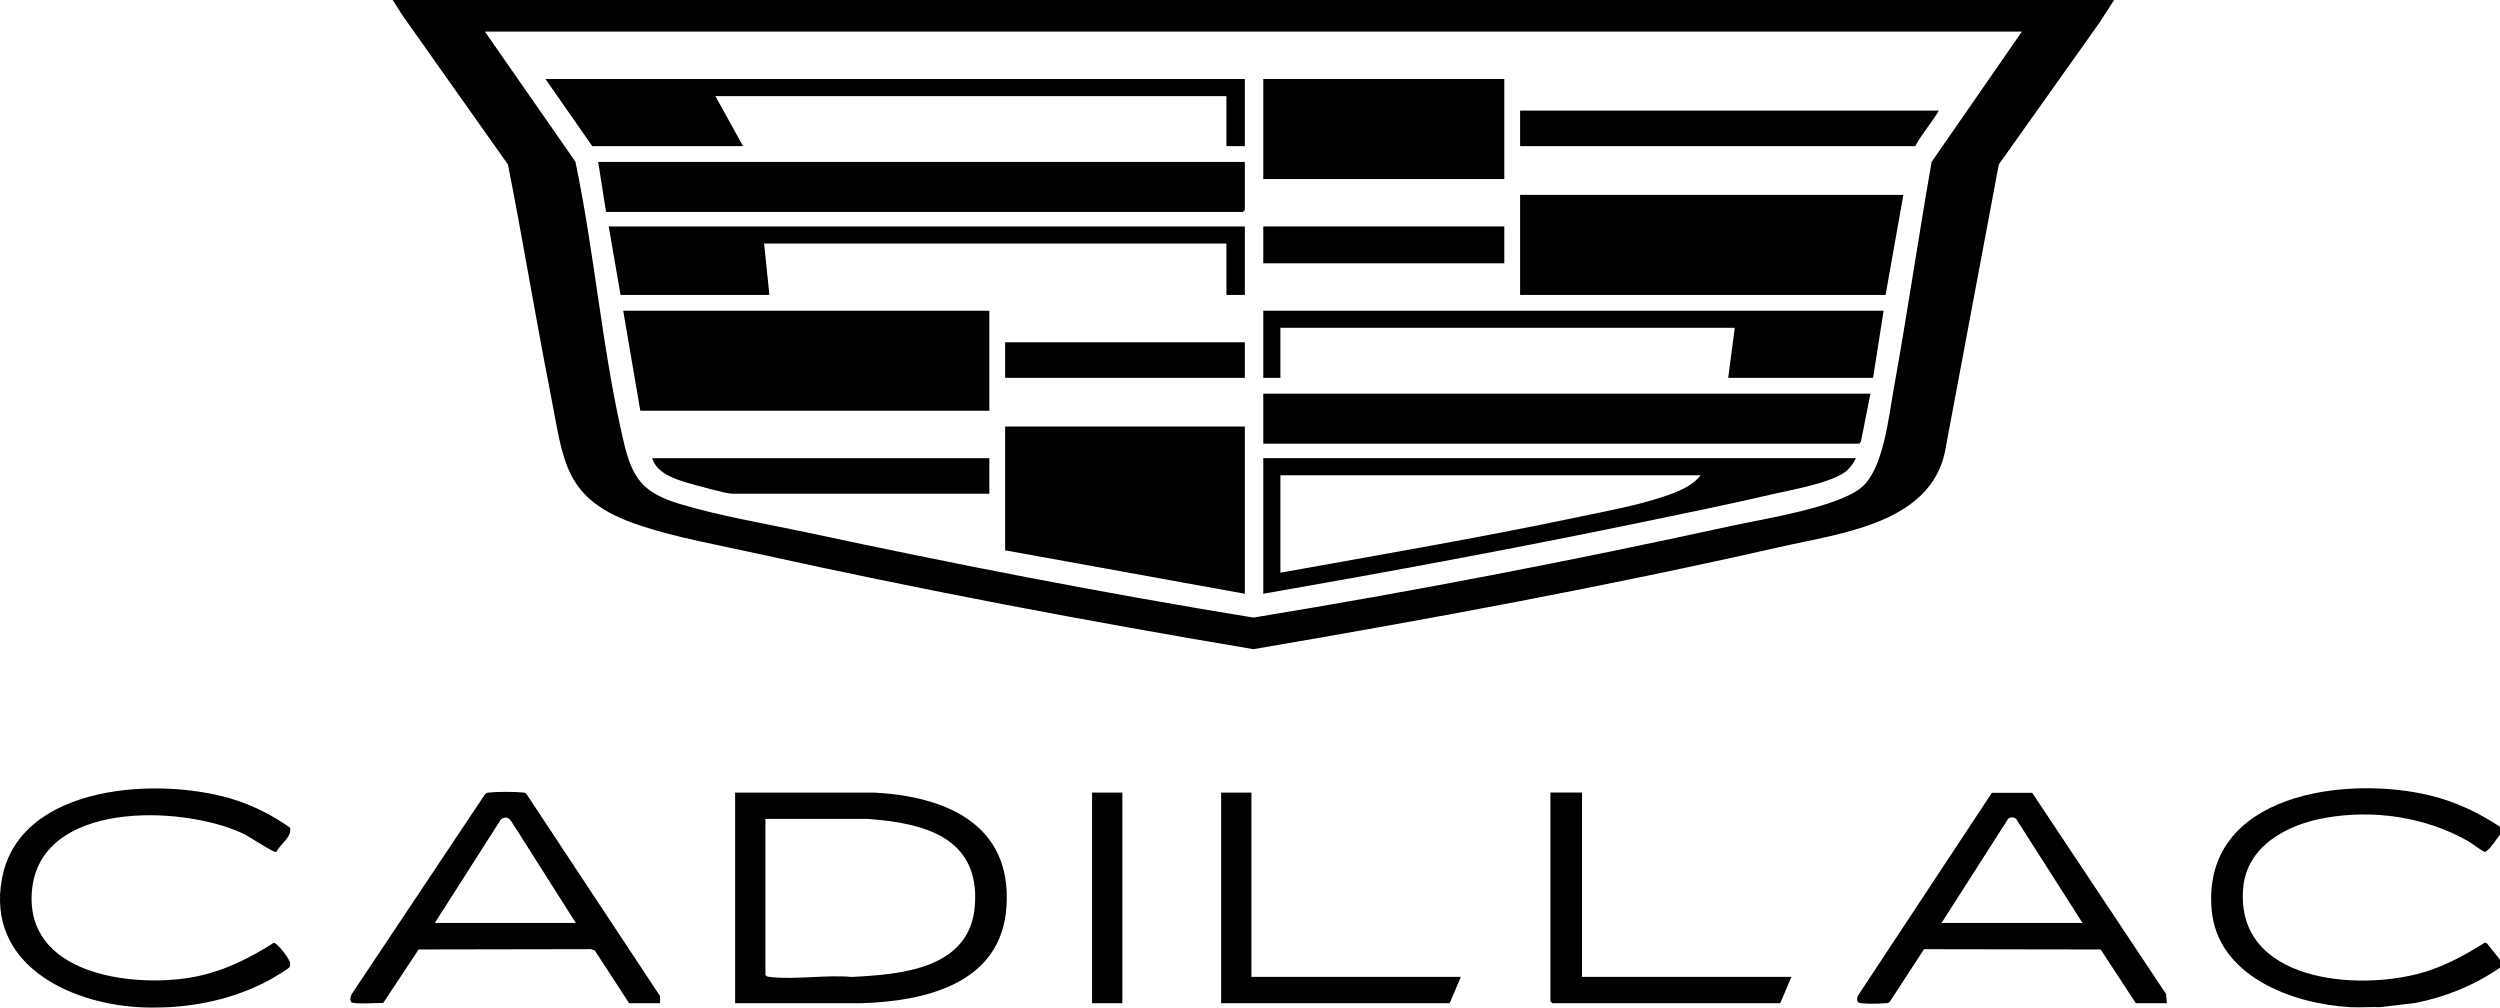
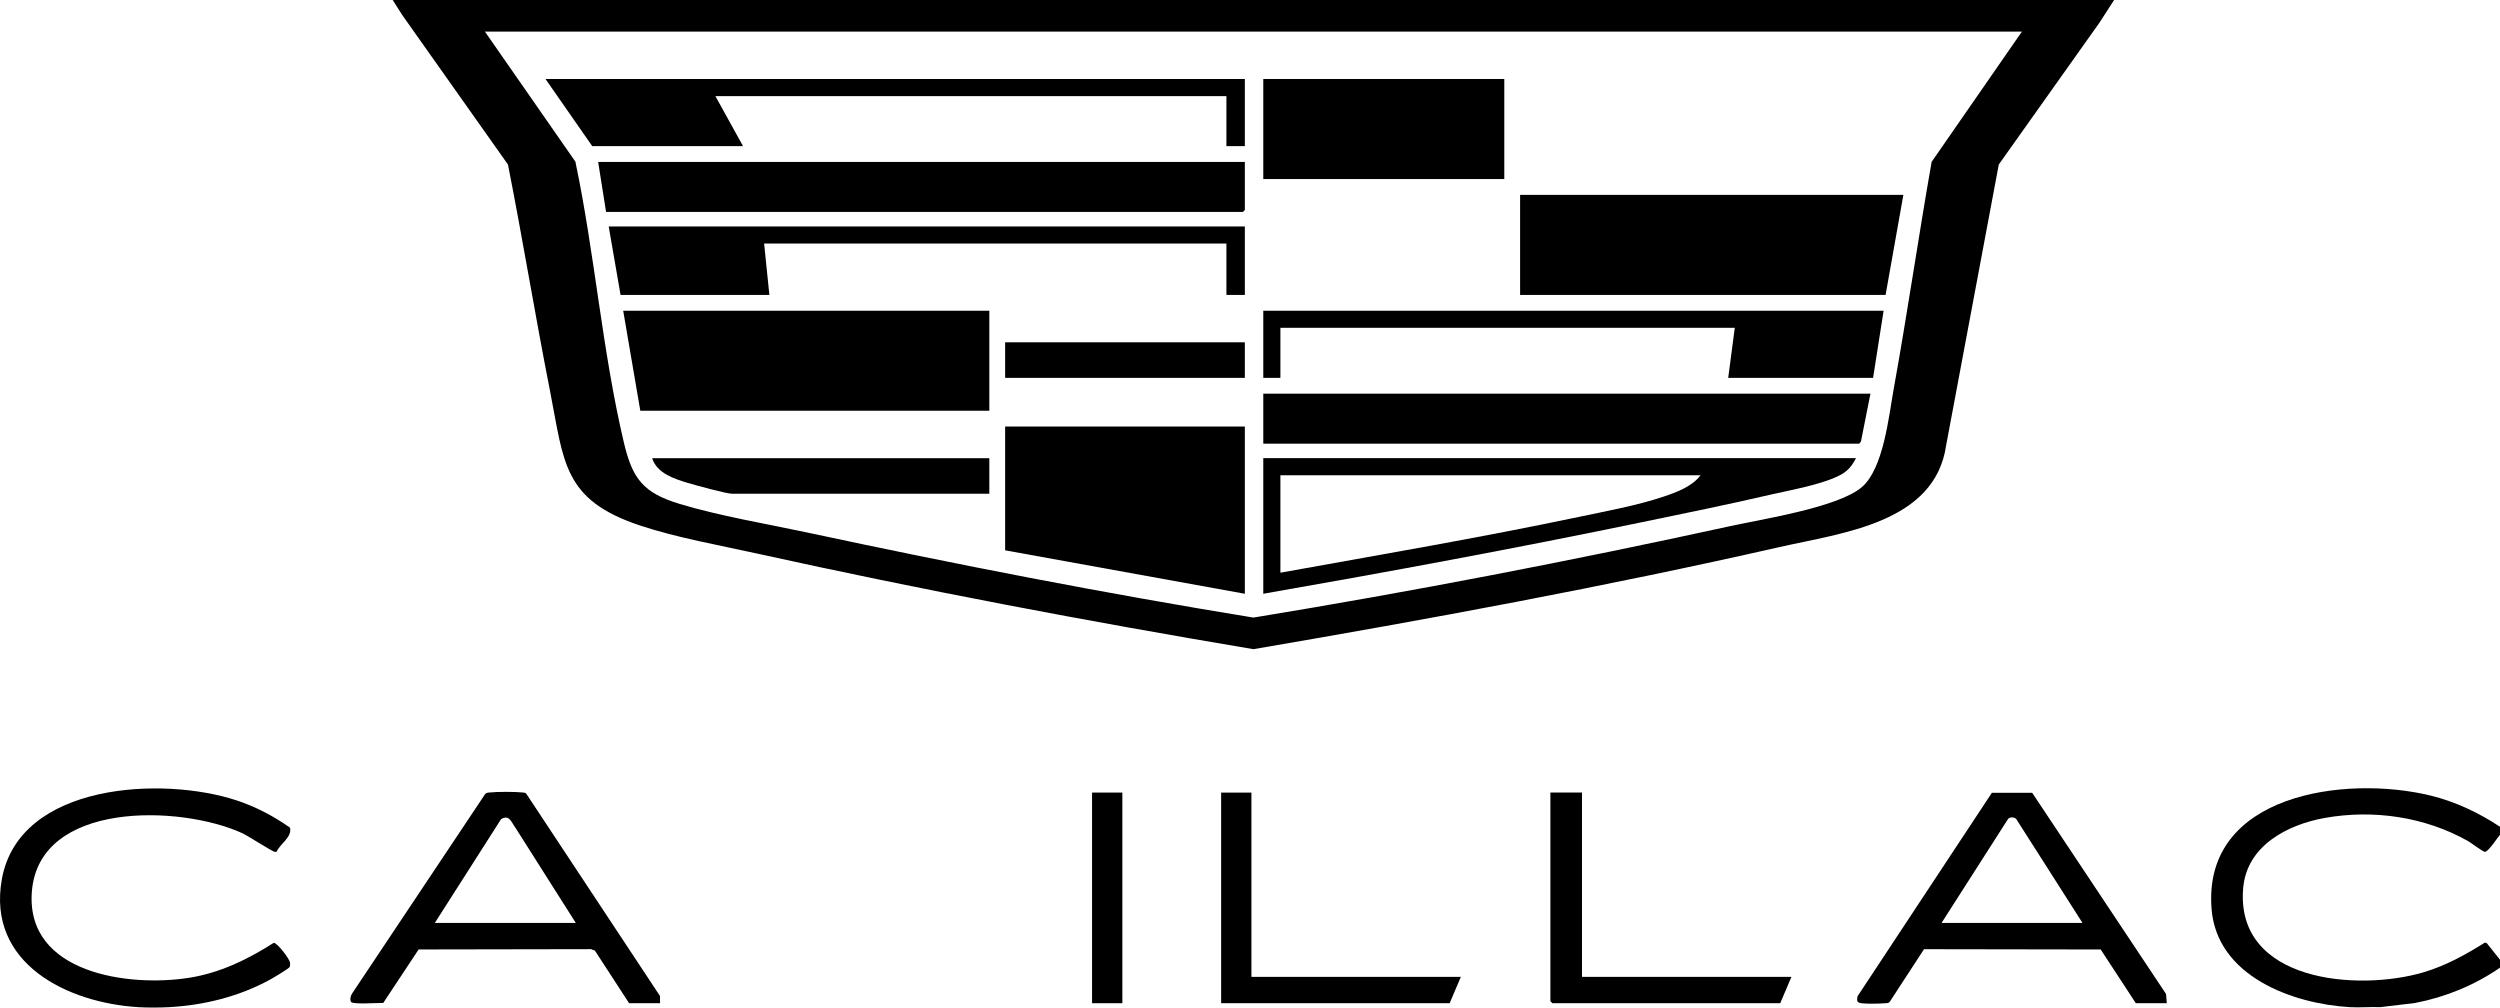
<svg xmlns="http://www.w3.org/2000/svg" id="Layer_2" data-name="Layer 2" viewBox="0 0 3795.34 1529.61">
  <g id="Elements_4" data-name="Elements 4">
    <g id="AfC53D.tif">
      <g>
        <path d="M210.28,1529.02c-107.24-6.36-230.6-65.92-207.45-194.38,26.41-146.55,244.73-156.47,356.49-119.5,28.9,9.56,56.24,23.87,80.97,41.41,3.47,14.29-15.29,24.78-20.34,36.36-.81.61-1.66.43-2.6.33-4.27-.44-40.11-24-49.74-28.42-93.14-42.72-309.01-49.7-319.28,89.31-9.15,123.93,147.6,144.66,238.38,130.35,47.2-7.44,89.11-27.71,128.87-53.15,4.74-.47,24.48,24.33,24.79,30.76.09,1.87.18,3.88-.43,5.66-.88,2.57-25.65,17.09-30.35,19.65-46.95,25.64-100.55,38.83-153.31,41.62-14.02.74-32.01.83-45.99,0Z" />
        <path d="M3795.34,1255.19v11.99c-4.06,4.74-17.67,26.06-22.97,26.03-2.97-.02-20.79-13.64-25.66-16.39-65.21-36.85-143.96-48.32-217.69-35.02-56.77,10.24-118.04,42.25-123.57,106.33-12.31,142.62,174.12,157.51,273.92,127.91,33.36-9.89,63.79-26.63,93.02-45.07l3,1,19.95,25.08v11.99c-38.64,26.7-83,44.84-129.24,53.69l-52.71,6.27c-15.23-.64-30.79.88-45.99,0-86.71-4.99-201.75-46.76-209.94-148.91-14.07-175.33,203.87-203.71,332.35-172.33,37.78,9.23,73.36,26.08,105.53,47.41Z" />
        <path d="M3209.49,0l-22.35,34.62-152.71,215.11-79.84,425.87c-16.8,118.49-157.63,133.24-252.94,154.9-264.34,60.06-531.53,109.39-798.82,155.04-252.01-42.35-503.41-89.94-752.84-145.04-57.29-12.66-122.3-24.16-177.49-42.43-118.4-39.19-116.14-96.16-137.78-206.05-22.42-113.81-41.09-228.41-63.55-342.22L610.53,22.63l-14.35-22.63h2613.31ZM3069.53,47.97H736.14l137.39,197.45c29.37,139.72,40.8,287.61,73.53,426.18,13.03,55.18,29.29,76.57,84.57,93.34,60.85,18.46,133.07,30.44,195.99,43.93,223.95,47.99,449.05,91.87,675.22,128.7,242.22-39.71,483.51-86.31,723.2-138.69,50-10.93,164.59-28.58,200.51-59.4,32.94-28.26,40.81-107.27,48.42-149.47,20.66-114.46,37.39-229.7,57.5-344.26l137.05-197.78Z" />
-         <path d="M1116.04,1523.02v-319.79h210.95c107.98,5.64,209.26,47.49,201.03,172.98-7.69,117.34-123.18,143.89-221.03,146.82h-190.96ZM1162.03,1243.2v236.85c1.78,2.9,3.96,2.75,6.9,3.1,38.11,4.54,85.06-3.66,124.16-.01,75.74-3.87,180.16-12.29,186.95-108.93,7.29-103.77-78.13-124.81-163.04-131.01h-154.96Z" />
        <path d="M1002.07,1523.02h-46.99l-52-79.94-5.87-2.13-261.69.47-53.71,81.21c-7.52-.33-46.03,2.54-48.75-1.48-2.27-3.35-.78-9.58,1.45-12.82l201.56-302.19c1.77-2.65,4.13-2.72,6.97-3.03,10.95-1.2,39.4-1.32,50.2-.02,2.21.27,4.38-.02,5.87,2.12l202.86,306.88.09,10.9ZM874.11,1401.1l-91.14-143.75c-6.46-8.43-9.53-21.75-22.36-13.65l-100.45,157.4h213.94Z" />
        <path d="M3242.48,1523.02l-53.35-81.57-268.2-.44-52.22,80.13c-2.32,2.23-5.16,1.76-8.01,1.98-8.59.67-25.95.98-34.2-.01-7.43-.9-7.91-3.2-6.5-10.65l203.91-308.86h61.25l203.24,305.49,1.07,13.92h-46.99ZM3161.5,1401.1l-100.81-158.05c-3.38-2.71-8.99-3.12-12.15.17l-100.98,157.88h213.94Z" />
        <path d="M2401.7,1203.23v279.82h317.92l-17,39.97h-345.91c-.21,0-3-2.79-3-3v-316.8h47.99Z" />
        <polygon points="1899.84 1203.23 1899.84 1483.05 2217.75 1483.05 2200.76 1523.02 1853.85 1523.02 1853.85 1203.23 1899.84 1203.23" />
        <rect x="1657.9" y="1203.23" width="45.99" height="319.79" />
        <polygon points="2889.58 295.81 2862.58 447.71 2307.73 447.71 2307.73 295.81 2889.58 295.81" />
        <polygon points="1501.94 471.7 1501.94 623.6 972.08 623.6 946.09 471.7 1501.94 471.7" />
        <polygon points="1889.84 647.58 1889.84 901.42 1525.93 835.46 1525.93 647.58 1889.84 647.58" />
        <path d="M1889.84,245.84v72.95c0,.21-2.79,3-3,3h-966.75l-12-75.95h981.74Z" />
        <polygon points="2839.59 597.62 2825.2 670.18 2822.59 673.57 1917.83 673.57 1917.83 597.62 2839.59 597.62" />
        <rect x="1917.83" y="119.92" width="365.9" height="151.9" />
        <path d="M2817.59,695.55c-3.47,7.1-7.99,13.79-13.97,19.01-20.91,18.28-84.92,29.22-113.96,35.99-65.51,15.27-131.71,28.69-197.59,42.33-190.72,39.5-382.35,75.02-574.24,108.54v-205.87h899.76ZM2581.66,721.54h-637.83v147.9c150.85-27.23,302.28-52.97,452.27-84.55,41.96-8.84,88.68-17.31,129.11-30.84,19.83-6.64,43.61-15.38,56.45-32.51Z" />
        <polygon points="1889.84 119.92 1889.84 221.86 1861.85 221.86 1861.85 145.91 1086.05 145.91 1128.04 221.86 899.1 221.86 828.12 119.92 1889.84 119.92" />
        <polygon points="1889.84 343.78 1889.84 447.71 1861.85 447.71 1861.85 369.76 1160.03 369.76 1168.03 447.71 942.09 447.71 924.09 343.78 1889.84 343.78" />
        <polygon points="2859.58 471.7 2843.59 573.63 2623.65 573.63 2633.64 497.68 1943.82 497.68 1943.82 573.63 1917.83 573.63 1917.83 471.7 2859.58 471.7" />
-         <path d="M2943.56,167.89c-10.97,18.58-25.89,35.19-35.99,53.97h-599.84v-53.97h635.83Z" />
        <path d="M1501.94,695.55v53.97h-390.9c-8.39,0-56.22-13.19-67.42-16.55-20.75-6.23-46.56-14.79-53.55-37.41h511.87Z" />
-         <rect x="1917.83" y="343.78" width="365.9" height="55.96" />
        <rect x="1525.93" y="519.67" width="363.9" height="53.97" />
      </g>
    </g>
  </g>
</svg>